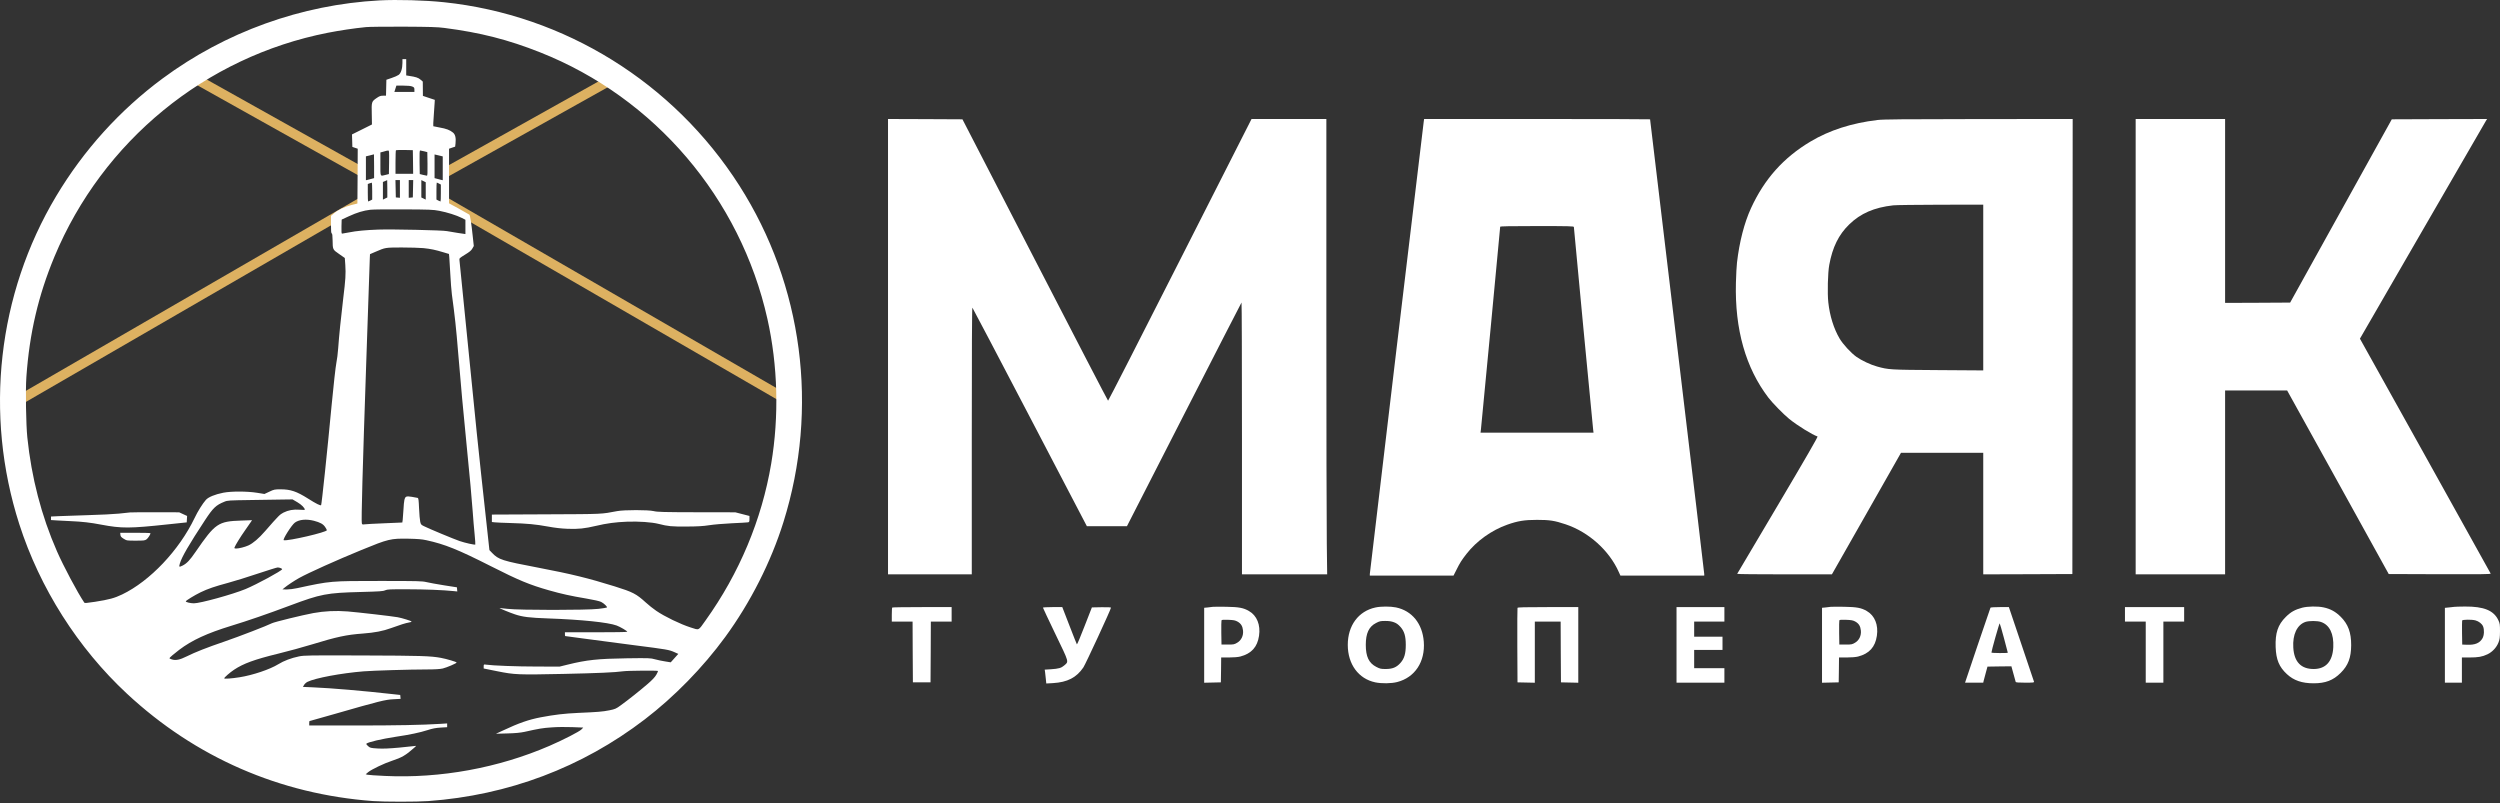
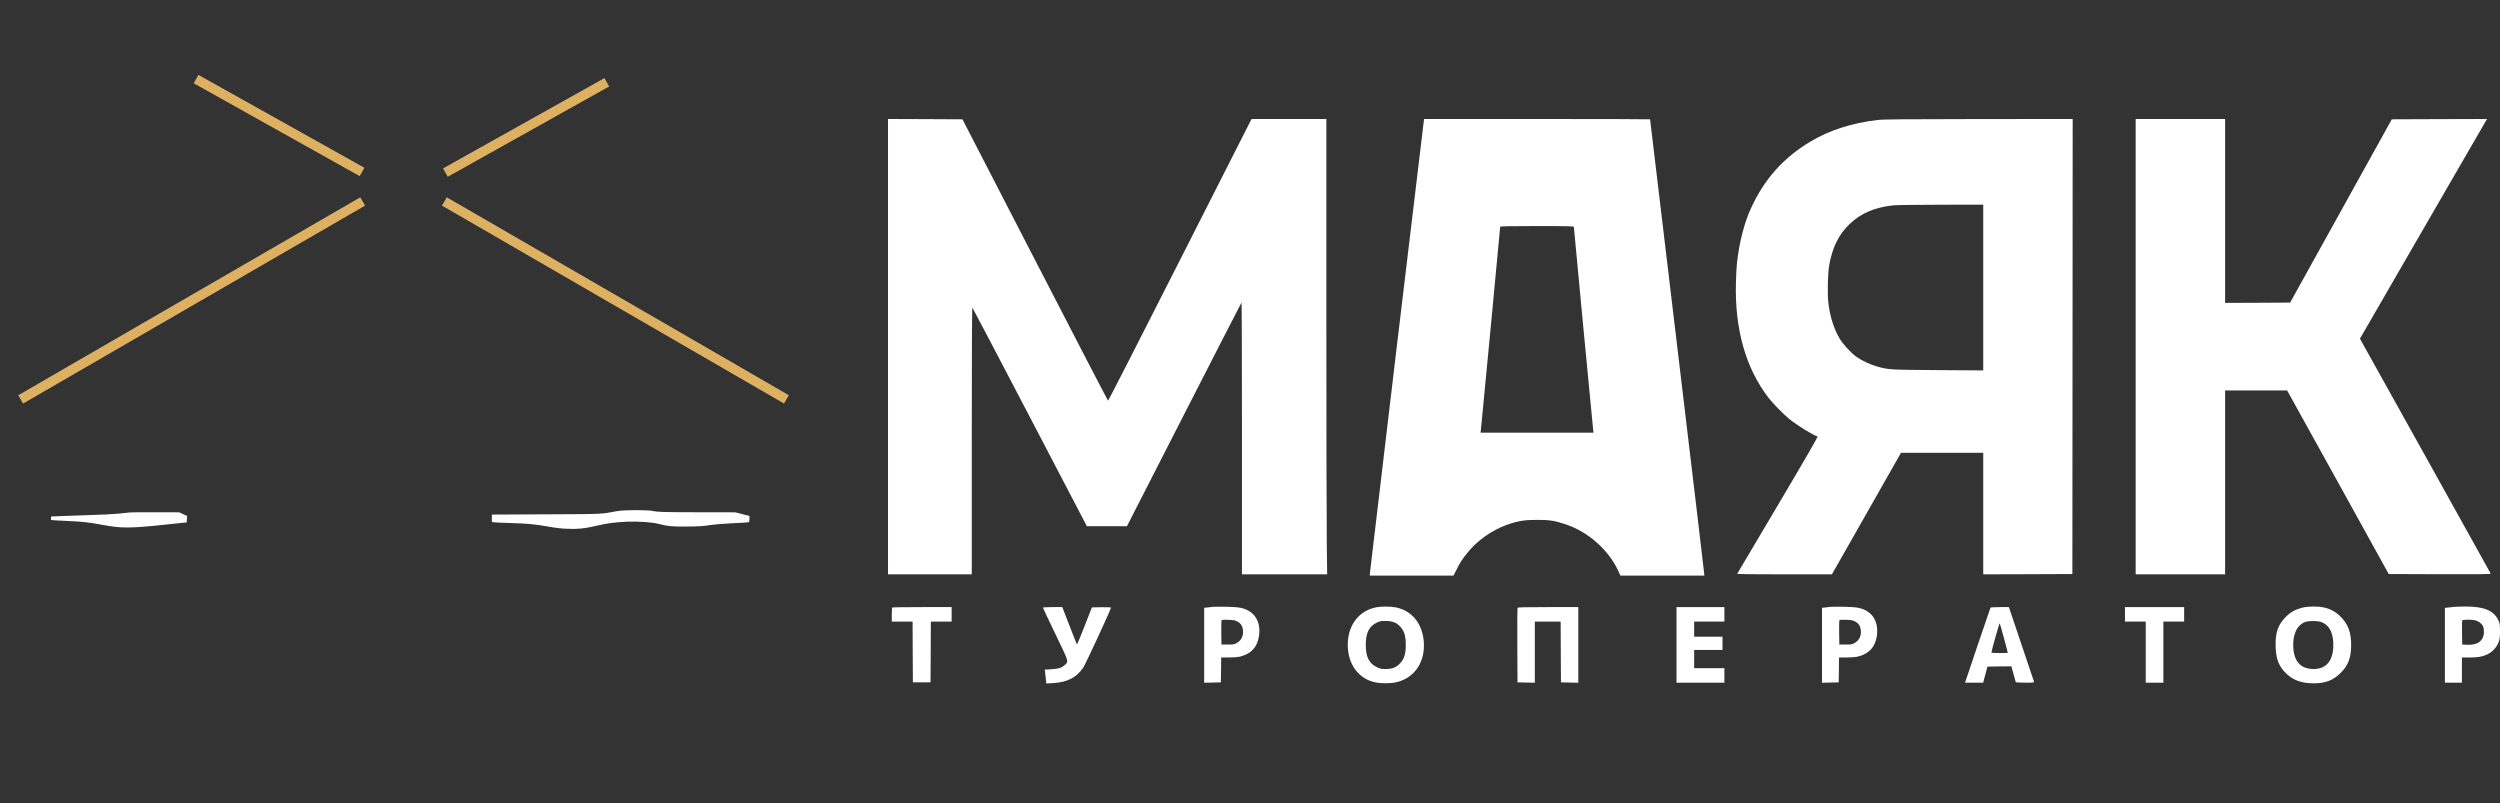
<svg xmlns="http://www.w3.org/2000/svg" width="1301" height="418" viewBox="0 0 1301 418" fill="none">
  <rect x="0" y="0" width="1301" height="418" fill="#333333" stroke="none" />
  <line x1="231.779" y1="89.817" x2="315.779" y2="42.817" stroke="#DDB161" stroke-width="5" />
  <line x1="231.252" y1="104.835" x2="409.252" y2="207.835" stroke="#DDB161" stroke-width="5" />
  <line x1="10.748" y1="207.849" x2="188.74" y2="104.836" stroke="#DDB161" stroke-width="5" />
  <line x1="102.031" y1="41.151" x2="188.408" y2="89.485" stroke="#DDB161" stroke-width="5" />
-   <path d="M197.466 0.21C156.792 2.406 117.265 16.663 84.556 40.884C62.269 57.402 43.587 78.084 29.232 102.075C-1.282 153.105 -8.296 215.607 10.025 272.734C20.71 306.034 40.572 337.301 66.103 361.03C101.73 394.166 145.648 413.306 194.188 416.879C200.022 417.305 217.065 417.305 222.866 416.879C264.49 413.863 302.903 399.377 335.579 374.337C351.016 362.505 365.831 347.33 377.4 331.5C390.51 313.572 401.228 292.432 407.717 271.653C426.235 212.494 417.845 148.451 384.775 96.601C350.558 42.981 293.857 7.748 231.06 1.161C221.162 0.112 206.806 -0.282 197.466 0.21ZM231.224 14.533C249.906 16.925 264.49 20.662 281.107 27.249C340.725 50.88 385.299 103.156 399.36 165.953C404.8 190.272 405.489 216.656 401.326 241.336C396.41 270.473 384.742 298.331 367.175 322.88C363.242 328.386 364.028 327.993 359.374 326.518C354.13 324.846 345.772 320.815 341.512 317.865C339.971 316.817 337.513 314.883 336.071 313.539C331.089 309.016 329.385 308.131 319.88 305.149C306.082 300.855 297.233 298.692 280.255 295.447C261.18 291.809 259.476 291.252 256.067 287.712L254.691 286.27L252.888 269.719C249.086 235.207 247.382 218.787 242.531 169.591C240.729 151.205 239.188 135.767 239.09 135.276C238.959 134.456 239.188 134.26 242.007 132.523C244.334 131.113 245.284 130.327 245.809 129.344L246.563 128.033L245.973 122.592C245.35 116.561 244.662 112.071 244.268 111.711C244.104 111.58 241.679 110.203 238.86 108.63L233.682 105.811V91.587V77.395L235.288 76.838L236.861 76.314L237.058 74.609C237.353 71.725 236.927 69.988 235.747 69.005C234.206 67.694 232.207 66.94 228.766 66.35C227.061 66.055 225.587 65.76 225.488 65.695C225.39 65.629 225.488 63.236 225.718 60.385C225.914 57.533 226.144 54.486 226.177 53.6L226.275 51.962L223.194 50.946L220.08 49.897L220.048 46.193L220.015 42.457L218.835 41.441C217.688 40.425 216.344 39.999 212.804 39.474L211.395 39.245V35.017V30.789H210.412H209.428V32.788C209.428 35.64 208.642 38.163 207.429 38.983C206.905 39.376 205.266 40.097 203.758 40.589L201.071 41.507L200.973 45.636L200.874 49.799H199.301C198.023 49.799 197.433 50.028 195.958 51.044C193.369 52.847 193.303 53.011 193.467 59.336L193.565 64.777L188.387 67.366L183.176 69.955L183.274 73.2L183.372 76.445L184.782 76.936L186.158 77.395L186.093 91.652L185.994 105.909L182.881 106.696C179.308 107.581 175.834 109.253 173.704 111.088L172.229 112.333V116.856C172.229 120.167 172.327 121.379 172.655 121.478C172.917 121.576 173.048 122.625 173.081 124.952C173.147 129.934 173.114 129.868 176.49 132.195L179.439 134.26L179.702 137.996C179.997 142.617 179.833 145.403 178.62 155.269C177.473 164.839 176.424 174.966 175.998 181.161C175.834 183.75 175.375 187.29 175.015 189.027C174.654 190.829 173.573 200.4 172.557 211.052C170.361 234.453 167.411 262.41 167.116 262.869C166.854 263.295 164.461 262.115 160.299 259.46C154.366 255.724 151.22 254.642 146.042 254.642C142.961 254.642 142.6 254.708 140.208 255.855L137.618 257.068L133.784 256.445C128.704 255.626 120.346 255.593 116.184 256.412C111.89 257.264 108.416 258.674 107.138 260.149C105.401 262.115 102.942 266.048 101.238 269.621C93.208 286.369 78.034 302.396 63.58 309.344C59.614 311.245 56.795 312.031 49.421 313.179C45.127 313.834 44.079 313.932 43.849 313.572C40.375 308.459 32.968 294.497 29.658 286.926C21.529 268.408 16.384 248.513 14.221 227.636C13.532 220.851 13.237 203.153 13.729 196.139C15.302 173.623 19.923 153.761 28.347 133.539C53.387 73.429 106.908 29.576 170.59 17.056C176.785 15.844 184.126 14.729 190.419 14.107C191.959 13.943 200.809 13.845 210.084 13.877C223.653 13.943 227.782 14.074 231.224 14.533ZM214.509 45.014C215.525 45.44 215.656 45.636 215.656 46.652V47.832H210.445H205.233L205.758 46.193L206.282 44.555H209.822C212.182 44.555 213.755 44.718 214.509 45.014ZM214.935 84.278L215 90.44H210.412H205.823V84.442C205.823 81.132 205.922 78.313 206.053 78.182C206.184 78.084 208.216 78.018 210.543 78.051L214.836 78.149L214.935 84.278ZM202.48 84.442L202.382 90.571L200.743 90.997C197.728 91.751 197.957 92.21 197.957 85.359V79.329L199.367 78.968C200.12 78.772 200.907 78.542 201.071 78.477C201.268 78.411 201.661 78.346 201.989 78.346C202.513 78.313 202.546 78.739 202.48 84.442ZM220.736 78.739L222.375 79.165L222.473 85.294C222.538 90.079 222.473 91.423 222.145 91.423C221.916 91.423 220.998 91.226 220.08 90.997L218.442 90.571L218.343 84.442C218.278 79.657 218.343 78.313 218.671 78.313C218.9 78.313 219.851 78.51 220.736 78.739ZM194.68 86.507V92.701L193.467 93.029C192.779 93.193 191.828 93.455 191.337 93.586L190.419 93.783V87.588V81.361L192.484 80.869C193.598 80.574 194.549 80.345 194.614 80.312C194.647 80.312 194.68 83.065 194.68 86.507ZM230.404 87.588V93.783L229.52 93.586C228.995 93.455 228.045 93.193 227.389 93.029L226.144 92.701V86.539V80.378L228.274 80.869L230.404 81.394V87.588ZM201.562 98.24V102.763L200.415 103.32L199.268 103.877V99.289V94.7L200.35 94.242C200.907 93.979 201.431 93.75 201.497 93.75C201.53 93.717 201.562 95.749 201.562 98.24ZM208.117 98.338V102.927L207.069 102.829L205.987 102.73L205.889 98.207L205.79 93.717H206.97H208.117V98.338ZM214.935 98.207L214.836 102.73L213.788 102.829L212.706 102.927V98.338V93.717H213.853H215.033L214.935 98.207ZM221.555 99.355V103.877L220.408 103.32L219.261 102.763V98.24V93.717L220.408 94.274L221.555 94.832V99.355ZM193.696 99.453V103.845L192.713 104.369C192.189 104.631 191.697 104.861 191.566 104.861C191.468 104.861 191.402 102.796 191.402 100.305V95.749L192.32 95.421C192.812 95.225 193.303 95.061 193.467 95.061C193.598 95.028 193.696 97.027 193.696 99.453ZM228.438 95.52L229.421 96.044V100.436C229.421 102.861 229.356 104.861 229.257 104.861C229.126 104.861 228.635 104.631 228.11 104.369L227.127 103.845V99.453C227.127 97.027 227.193 95.028 227.291 95.028C227.422 95.028 227.914 95.258 228.438 95.52ZM228.602 109.711C232.699 110.498 237.517 112.006 240.335 113.415L242.203 114.365V118.069V121.805L238.205 121.215C235.976 120.888 233.453 120.462 232.535 120.265C230.536 119.806 203.66 119.216 196.81 119.478C190.386 119.708 185.404 120.167 181.57 120.953C179.865 121.281 178.259 121.576 178.03 121.576C177.702 121.576 177.637 120.724 177.702 117.938L177.801 114.267L181.57 112.53C185.765 110.596 189.141 109.58 192.746 109.154C194.09 108.99 201.89 108.892 210.084 108.958C223.522 109.023 225.357 109.089 228.602 109.711ZM220.277 129.114C224.112 129.507 226.668 130.032 230.798 131.31L233.649 132.162L233.813 133.834C233.911 134.751 234.141 138.684 234.337 142.552C234.534 146.419 234.895 151.205 235.157 153.204C236.697 164.544 237.386 170.706 238.434 183.685C239.68 198.892 241.155 214.952 243.023 233.666C244.563 249.038 245.35 257.789 245.973 265.95C246.235 269.719 246.694 275.16 246.989 278.011C247.284 280.862 247.415 283.288 247.349 283.386C247.054 283.648 242.04 282.534 239.155 281.551C236.206 280.535 223.03 275.061 220.539 273.783C219.13 273.095 218.966 272.865 218.671 271.456C218.474 270.604 218.212 267.49 218.081 264.573C217.884 260.083 217.786 259.231 217.327 259.1C217.032 259.001 215.656 258.772 214.279 258.543C211.329 258.084 210.936 258.28 210.445 260.181C210.281 260.837 210.051 263.131 209.953 265.294C209.822 267.457 209.658 269.817 209.56 270.571L209.363 271.915L200.153 272.308C195.073 272.505 190.353 272.767 189.698 272.865C188.616 273.029 188.452 272.964 188.289 272.275C187.961 270.964 188.682 244.154 190.583 188.929C191.566 159.89 192.418 135.276 192.451 134.227L192.549 132.261L195.368 131.048C200.645 128.786 200.35 128.819 208.97 128.786C213.329 128.786 218.409 128.95 220.277 129.114ZM154.76 261.361C156.923 262.64 158.627 264.344 158.627 265.262C158.627 265.393 157.415 265.393 155.907 265.262C152.662 264.999 150.04 265.491 147.484 266.769C145.648 267.72 144.927 268.408 138.045 276.307C134.669 280.207 131.653 282.763 129.261 283.845C127.491 284.664 124.345 285.451 122.968 285.451C122.05 285.451 121.886 285.353 122.05 284.861C122.542 283.583 125.066 279.486 127.557 275.946C128.999 273.881 130.408 271.849 130.67 271.456L131.162 270.702L125.656 270.899C113.496 271.292 112.021 272.308 101.828 287.122C98.846 291.482 97.24 293.186 95.076 294.3C93.175 295.251 93.044 295.152 93.602 293.219C94.618 289.81 98.321 283.419 106.679 270.702C110.907 264.278 112.382 262.869 116.774 261.099C118.38 260.411 119.166 260.378 130.441 260.214C137.028 260.116 144.632 259.985 147.32 259.952L152.236 259.886L154.76 261.361ZM163.314 270.997C166.657 271.882 168.165 272.701 169.214 274.275C169.705 274.996 170.098 275.75 170.098 275.913C170.098 276.962 149.942 281.649 147.68 281.125C146.861 280.961 151.777 273.16 153.482 271.948C155.743 270.342 159.348 270.014 163.314 270.997ZM221.883 281.125C231.486 283.222 238.27 285.943 255.477 294.661C270.029 302.035 275.601 304.329 285.729 307.214C292.316 309.082 297.036 310.13 305.066 311.474C309.097 312.163 312.014 312.818 312.834 313.244C314.308 313.965 316.177 315.801 315.849 316.128C315.718 316.259 313.751 316.587 311.457 316.849C305.394 317.57 270.095 317.57 264.163 316.849C261.901 316.587 260.033 316.391 259.968 316.423C259.804 316.554 265.441 318.881 267.965 319.701C271.898 321.045 275.634 321.503 285.303 321.831C302.641 322.454 316.341 323.863 320.863 325.502C322.732 326.19 326.435 328.353 326.435 328.779C326.435 328.943 319.126 329.042 310.212 329.042H293.988V330.025C293.988 330.549 294.054 331.008 294.119 331.008C294.185 331.008 298.576 331.598 303.853 332.319C309.163 333.04 320.929 334.613 329.975 335.761C347.444 337.989 348.132 338.12 351.082 339.431L352.983 340.284L351.016 342.479L349.05 344.675L346.199 344.217C344.593 343.987 342.2 343.463 340.856 343.102C338.529 342.447 337.874 342.414 326.107 342.578C311.195 342.807 305.394 343.397 295.463 345.855L291.202 346.904L279.403 346.871C268.915 346.871 256.362 346.38 252.954 345.888C251.741 345.691 251.708 345.724 251.708 346.806V347.887L258.853 349.329C267.834 351.132 269.571 351.198 293.169 350.706C311.326 350.313 320.077 349.919 324.305 349.329C326.534 349.002 342.102 348.871 342.429 349.166C342.495 349.264 342.102 350.149 341.545 351.132C340.823 352.377 339.447 353.852 337.054 355.917C332.859 359.522 326.927 364.242 323.158 366.962C320.569 368.863 320.142 369.027 317.094 369.65C313.391 370.371 311.326 370.535 300.871 370.994C293.66 371.321 288.678 371.911 281.37 373.288C275.11 374.501 270.062 376.238 261.705 380.171L258.099 381.842L263.999 381.678C268.227 381.58 270.75 381.318 272.946 380.859C280.714 379.122 282.353 378.86 287.105 378.532C290.055 378.303 294.578 378.27 297.855 378.401L303.525 378.63L302.608 379.581C301.559 380.695 293.201 384.989 285.958 388.135C259.378 399.639 229.257 405.145 200.448 403.801C195.892 403.605 191.763 403.31 191.238 403.179L190.321 402.917L191.599 401.835C193.336 400.393 199.989 397.214 204.021 395.903C209.101 394.231 211.198 393.018 215.492 389.184C216.672 388.168 216.705 388.037 215.983 388.201C215.525 388.299 211.854 388.659 207.79 389.053C202.349 389.544 199.399 389.675 196.548 389.512C192.812 389.282 192.615 389.217 191.533 388.266C190.911 387.742 190.517 387.185 190.648 387.021C191.566 386.169 198.482 384.563 205.987 383.415C213.296 382.334 218.573 381.219 222.407 379.974C225.16 379.089 226.766 378.794 229.356 378.63L232.699 378.434V377.45V376.467L229.192 376.697C219.425 377.286 206.741 377.549 184.946 377.549H160.921V376.402C160.921 375.779 160.987 375.254 161.053 375.254C161.118 375.254 167.083 373.583 174.261 371.518C197.335 364.865 200.579 364.078 204.774 363.882L208.478 363.685L208.38 362.669L208.281 361.653L204.676 361.26C188.485 359.457 172.753 358.113 162.79 357.687L157.644 357.458L158.234 356.442C158.562 355.884 159.348 355.163 160.004 354.836C164.068 352.836 177.571 350.313 189.272 349.362C194.319 348.969 213.263 348.379 222.047 348.379C226.439 348.379 228.897 348.215 230.404 347.887C232.535 347.363 237.615 345.2 237.615 344.774C237.615 344.446 232.338 342.873 229.421 342.348C224.177 341.365 218.868 341.201 188.944 341.103C160.692 341.005 158.267 341.037 155.579 341.595C151.581 342.414 147.68 343.889 144.829 345.659C140.47 348.346 131.653 351.329 124.705 352.443C120.543 353.099 116.675 353.394 116.675 353C116.675 352.574 119.658 349.952 121.788 348.543C126.672 345.298 132.374 343.2 144.829 340.152C149.975 338.907 157.808 336.744 162.2 335.4C175.375 331.369 180.324 330.32 188.846 329.697C194.975 329.238 199.268 328.419 203.463 326.879C208.085 325.174 211.264 324.191 212.903 323.929C213.689 323.83 214.246 323.601 214.148 323.437C213.919 323.077 209.396 321.667 206.97 321.208C204.119 320.684 186.453 318.652 180.914 318.193C174.753 317.702 168.787 317.997 163.052 319.045C157.415 320.094 142.764 323.667 141.453 324.355C139.028 325.6 124.541 331.205 117.003 333.794C107.236 337.137 101.73 339.333 97.207 341.562C93.634 343.364 91.373 343.823 89.341 343.135C88.685 342.938 88.161 342.643 88.161 342.545C88.161 342.283 90.586 340.185 93.241 338.186C99.894 333.139 107.826 329.501 120.444 325.633C128.835 323.077 139.323 319.471 150.925 315.112C167.05 309.082 170 308.525 187.83 308.066C197.597 307.803 199.367 307.705 200.448 307.181C201.595 306.689 202.808 306.624 211.887 306.656C220.965 306.656 230.699 307.05 236.075 307.607L237.976 307.803L237.877 306.722L237.779 305.64L231.06 304.592C227.356 304.002 223.227 303.248 221.883 302.92C219.622 302.396 217.622 302.33 197.957 302.33C171.934 302.33 172.131 302.297 154.694 306.066C152.99 306.46 150.565 306.755 149.286 306.755L146.992 306.722L147.975 305.903C149.483 304.624 153.318 302.101 155.677 300.79C160.659 298.037 175.244 291.482 188.125 286.205C202.087 280.469 203.332 280.174 212.542 280.338C217.294 280.436 219.523 280.6 221.883 281.125ZM145.976 295.611C146.435 295.775 146.828 296.037 146.828 296.201C146.828 296.955 133.587 304.133 127.753 306.558C121.067 309.311 104.221 313.965 100.91 313.965C99.141 313.965 96.683 313.375 96.683 312.949C96.683 312.556 101.271 309.737 104.385 308.23C108.285 306.361 111.661 305.214 118.806 303.281C122.05 302.396 128.999 300.265 134.21 298.495C139.454 296.758 144.042 295.316 144.436 295.316C144.829 295.283 145.517 295.415 145.976 295.611Z" fill="white" />
  <path d="M321.191 265.983C312.637 267.589 314.472 267.524 284.417 267.655L255.969 267.786V269.72V271.653L257.378 271.817C258.132 271.916 261.77 272.079 265.474 272.178C274.454 272.44 278.682 272.833 285.139 274.013C288.875 274.701 292.054 275.062 295.463 275.193C301.034 275.39 304.214 275.062 310.179 273.653C315.75 272.342 320.241 271.719 326.304 271.489C332.367 271.26 339.119 271.719 342.757 272.637C347.739 273.915 349.443 274.046 357.244 274.013C363.143 273.98 365.896 273.816 369.043 273.325C371.304 272.964 376.614 272.505 380.842 272.309C385.07 272.112 388.871 271.916 389.297 271.817C389.92 271.686 390.019 271.457 390.019 270.08V268.507L386.348 267.556L382.644 266.606L362.488 266.573C345.182 266.54 342.036 266.442 340.201 265.983C337.382 265.295 324.862 265.295 321.191 265.983Z" fill="white" />
  <path d="M67.676 266.671C66.955 266.736 64.3 266.999 61.776 267.294C59.252 267.556 52.108 267.916 45.88 268.08C39.653 268.277 32.77 268.506 30.574 268.605L26.543 268.801V269.719V270.637L29.591 270.833C31.23 270.932 34.442 271.095 36.703 271.194C42.767 271.456 47.093 271.948 52.697 273.029C63.284 275.028 67.446 275.028 87.504 272.865L97.173 271.849L97.271 270.178L97.37 268.506L95.305 267.556L93.24 266.605L81.113 266.573C74.46 266.54 68.397 266.605 67.676 266.671Z" fill="white" />
-   <path d="M62.661 278.306C62.726 279.159 63.054 279.552 64.365 280.371C65.971 281.354 66.037 281.354 70.658 281.354C74.886 281.354 75.41 281.289 76.263 280.666C77.049 280.076 78.262 278.208 78.327 277.487C78.327 277.356 74.788 277.258 70.428 277.258H62.562L62.661 278.306Z" fill="white" />
  <path d="M462.123 180.408V298.89H483.918H505.714V229.341C505.714 182.243 505.812 159.891 506.042 160.12C506.238 160.317 519.709 185.98 535.998 217.149L565.594 273.817H576.016H586.471L616.166 215.739C632.488 183.817 645.958 157.564 646.089 157.433C646.22 157.302 646.319 189.061 646.319 228.03V298.89H668.507H690.663L690.467 283.092C690.335 274.407 690.237 221.115 690.237 164.61V61.926H670.769H651.3L614.101 135.244C593.649 175.59 576.803 208.562 576.639 208.529C576.508 208.529 559.399 175.557 538.62 135.277L500.863 62.09L481.493 61.992L462.123 61.926V180.408Z" fill="white" />
  <path d="M740.909 63.302C740.385 66.94 712.854 297.971 712.854 298.692V299.544H734.649H756.412L757.886 296.627C759.755 292.858 760.639 291.481 763.196 288.204C768.374 281.55 776.208 275.946 784.336 273.062C789.875 271.095 793.349 270.538 799.871 270.538C806.459 270.538 808.983 270.931 814.685 272.832C826.779 276.864 837.464 286.467 842.479 297.807L843.265 299.544H865.061H886.889V298.757C886.889 298.331 880.563 244.908 872.796 180.079C865.061 115.25 858.702 62.155 858.702 62.089C858.702 61.991 832.253 61.925 799.904 61.925H741.106L740.909 63.302ZM819.045 118.134C819.045 118.79 828.811 221.671 829.074 223.571L829.27 225.145H799.871H770.472L770.669 223.571C770.898 221.834 780.698 118.593 780.698 118.003C780.698 117.741 785.876 117.643 799.871 117.643C816.488 117.643 819.045 117.708 819.045 118.134Z" fill="white" />
  <path d="M977.018 62.451C963.58 64.057 952.011 67.793 942.178 73.66C928.118 82.05 918.219 93.128 911.238 108.303C907.731 115.94 905.175 125.87 903.93 136.653C903.733 138.358 903.471 143.077 903.372 147.141C902.75 171.395 908.42 191.388 920.284 206.956C922.382 209.709 928.216 215.674 931.1 218.001C935.394 221.475 943.194 226.293 945.849 227.145C946.144 227.243 939.589 238.616 925.233 262.837C913.631 282.404 904.093 298.496 904.028 298.627C903.962 298.791 915.008 298.89 928.609 298.89H953.322L971.315 267.262L989.276 235.634H1010.68H1032.08V267.262V298.89L1055.28 298.824L1078.46 298.726L1078.55 180.31L1078.62 61.926L1029.72 61.959C990.357 61.992 980.066 62.09 977.018 62.451ZM1032.08 149.632V192.764L1008.42 192.6C983.278 192.436 982.885 192.404 976.821 190.732C973.544 189.847 968.726 187.586 966.071 185.685C963.187 183.62 959.09 179.163 957.287 176.114C954.305 171.034 952.207 164.348 951.453 157.367C950.929 152.648 951.191 141.865 951.945 137.866C953.616 128.656 956.861 122.101 962.335 116.792C968.234 111.056 975.281 107.975 985.212 106.861C986.555 106.697 997.666 106.566 1009.89 106.533L1032.08 106.5V149.632Z" fill="white" />
  <path d="M1111.4 180.408V298.89H1134.67H1157.94V251.038V203.187H1174.1H1190.22L1216.67 250.94L1243.09 298.726L1269.7 298.824C1290.97 298.89 1296.28 298.824 1296.15 298.496C1296.05 298.267 1280.71 270.67 1262.06 237.174L1228.11 176.246L1260.72 119.84C1278.68 88.802 1293.56 63.074 1293.82 62.647L1294.31 61.926L1269.5 61.992L1244.69 62.09L1218.24 109.778L1191.79 157.466L1174.88 157.564L1157.94 157.629V109.778V61.926H1134.67H1111.4V180.408Z" fill="white" />
  <path d="M631.077 315.8C630.553 315.866 629.307 316.029 628.389 316.128L626.652 316.292V335.793V355.294L631.011 355.196L635.338 355.097L635.436 348.608L635.502 342.151H639.533C642.057 342.151 644.253 341.955 645.432 341.66C651.234 340.152 654.347 336.711 655.199 330.877C656.052 325.206 654.118 320.389 649.988 317.996C647.137 316.324 644.744 315.866 638.124 315.767C634.781 315.702 631.634 315.735 631.077 315.8ZM643.99 323.469C645.793 324.485 646.645 325.829 646.875 328.156C647.137 330.811 645.957 333.236 643.826 334.482C642.352 335.367 641.958 335.432 638.943 335.432H635.665L635.567 329.369C635.534 326.059 635.567 323.109 635.665 322.879C635.797 322.519 636.55 322.453 639.205 322.552C641.991 322.65 642.778 322.814 643.99 323.469Z" fill="white" />
  <path d="M715.804 316.129C706.922 318.03 701.383 325.536 701.383 335.598C701.383 345.66 706.955 353.263 715.705 355.099C718.983 355.787 724.03 355.721 727.078 354.935C736.321 352.575 741.729 344.381 740.942 333.926C740.221 324.52 734.813 317.834 726.456 316.096C723.604 315.507 718.622 315.507 715.804 316.129ZM725.44 323.831C726.718 324.29 727.668 324.979 728.717 326.158C730.815 328.453 731.569 331.042 731.569 335.598C731.569 340.153 730.815 342.743 728.75 345.037C726.718 347.298 724.653 348.15 721.113 348.15C718.655 348.15 718.164 348.052 716.197 347.036C712.362 345.07 710.756 341.694 710.756 335.598C710.756 329.567 712.362 326.126 716.066 324.225C717.934 323.241 718.426 323.143 720.884 323.143C722.883 323.143 724.161 323.34 725.44 323.831Z" fill="white" />
  <path d="M952.6 315.8C952.076 315.866 950.831 316.029 949.913 316.128L948.176 316.292V335.793V355.294L952.535 355.196L956.861 355.097L956.959 348.608L957.025 342.151H961.056C963.58 342.151 965.776 341.955 966.956 341.66C972.757 340.152 975.871 336.711 976.723 330.877C977.575 325.206 975.641 320.389 971.512 317.996C968.66 316.324 966.268 315.866 959.647 315.767C956.304 315.702 953.158 315.735 952.6 315.8ZM965.514 323.469C967.316 324.485 968.169 325.829 968.398 328.156C968.66 330.811 967.48 333.236 965.35 334.482C963.875 335.367 963.482 335.432 960.466 335.432H957.189L957.091 329.369C957.058 326.059 957.091 323.109 957.189 322.879C957.32 322.519 958.074 322.453 960.729 322.552C963.514 322.65 964.301 322.814 965.514 323.469Z" fill="white" />
  <path d="M1198.02 316.259C1194.32 317.242 1192.12 318.455 1189.53 321.044C1185.4 325.141 1183.99 329.369 1184.25 336.743C1184.48 343.298 1186.06 347.067 1190.09 350.804C1193.66 354.114 1197.92 355.589 1204.02 355.589C1210.18 355.589 1214.21 354.048 1218.08 350.181C1222.01 346.281 1223.52 342.249 1223.55 335.76C1223.58 329.172 1221.98 324.846 1218.11 320.978C1215.46 318.324 1212.77 316.849 1209.23 316.095C1206.02 315.407 1200.94 315.505 1198.02 316.259ZM1207.82 323.666C1212.31 325.174 1214.57 329.795 1214.24 336.809C1213.88 344.15 1210.41 348.083 1204.18 348.149C1197.5 348.214 1193.86 344.478 1193.43 337.005C1193.01 330.221 1195.37 325.206 1199.69 323.666C1201.53 323.011 1205.95 323.011 1207.82 323.666Z" fill="white" />
  <path d="M1277.24 315.802C1276.98 315.834 1275.76 315.998 1274.55 316.097L1272.32 316.326V335.794V355.263H1276.75H1281.17V348.708V342.153H1285.1C1289.66 342.153 1291.73 341.792 1294.51 340.481C1297 339.301 1299.2 336.941 1300.21 334.352C1300.84 332.779 1300.97 331.829 1301 328.551C1301 324.979 1300.93 324.454 1300.15 322.783C1297.76 317.67 1292.61 315.572 1282.71 315.638C1279.96 315.67 1277.5 315.736 1277.24 315.802ZM1288.22 322.848C1289.99 323.34 1291.63 324.618 1292.18 325.962C1292.9 327.666 1292.77 330.616 1291.89 332.156C1290.48 334.647 1288.02 335.696 1283.86 335.532L1281.34 335.434L1281.24 329.37C1281.2 326.06 1281.24 323.143 1281.3 322.914C1281.53 322.389 1286.32 322.324 1288.22 322.848Z" fill="white" />
  <path d="M464.321 316.162C464.19 316.26 464.092 317.965 464.092 319.931V323.471H469.5H474.908L474.973 339.268L475.071 355.099H479.66H484.248L484.347 339.268L484.412 323.471H489.82H495.228V319.702V315.933H479.889C471.433 315.933 464.42 316.031 464.321 316.162Z" fill="white" />
  <path d="M542.75 316.227C542.75 316.391 545.7 322.618 549.272 330.058C556.581 345.233 556.253 344.152 553.762 346.348C552.288 347.626 550.911 348.019 546.912 348.281L543.668 348.478L543.864 349.822C543.963 350.576 544.127 352.182 544.258 353.427L544.487 355.688L547.961 355.492C555.499 355.033 560.154 352.64 563.759 347.364C564.939 345.627 578.147 317.08 578.147 316.26C578.147 316.031 576.541 315.932 573.165 315.998L568.216 316.096L564.414 325.83C562.349 331.206 560.547 335.466 560.416 335.335C560.317 335.204 558.548 330.779 556.516 325.503L552.812 315.932H547.765C545.011 315.932 542.75 316.063 542.75 316.227Z" fill="white" />
  <path d="M789.71 316.324C789.612 316.554 789.579 325.37 789.612 335.924L789.71 355.097L794.233 355.196L798.723 355.294V339.365V323.469H805.442H812.161L812.227 339.267L812.325 355.097L816.848 355.196L821.338 355.294V335.596V315.931H805.606C793.315 315.931 789.809 316.029 789.71 316.324Z" fill="white" />
  <path d="M872.465 335.598V355.263H884.919H897.374V351.494V347.724H889.508H881.642V342.972V338.22H889.016H896.391V334.778V331.337H889.016H881.642V327.404V323.471H889.508H897.374V319.702V315.933H884.919H872.465V335.598Z" fill="white" />
  <path d="M1035.85 316.228C1035.75 316.424 1032.74 325.274 1029.13 335.893L1022.61 355.263H1027.33H1032.08L1032.28 354.345C1032.41 353.853 1032.9 351.985 1033.39 350.183L1034.28 346.905L1040.5 346.807L1046.73 346.741L1047.78 350.576C1048.37 352.706 1048.89 354.64 1048.96 354.837C1049.06 355.164 1050.37 355.263 1053.91 355.263C1058.01 355.263 1058.66 355.197 1058.5 354.771C1058.4 354.509 1055.42 345.66 1051.88 335.106L1045.42 315.933H1040.73C1038.14 315.933 1035.98 316.064 1035.85 316.228ZM1042.86 332.058C1043.95 336.155 1044.86 339.563 1044.86 339.662C1044.86 339.957 1036.34 339.891 1036.34 339.596C1036.31 338.842 1040.44 324.192 1040.64 324.389C1040.77 324.52 1041.75 327.961 1042.86 332.058Z" fill="white" />
  <path d="M1105.83 319.702V323.471H1111.23H1116.64V339.367V355.263H1121.23H1125.82V339.367V323.471H1131.23H1136.63V319.702V315.933H1121.23H1105.83V319.702Z" fill="white" />
</svg>